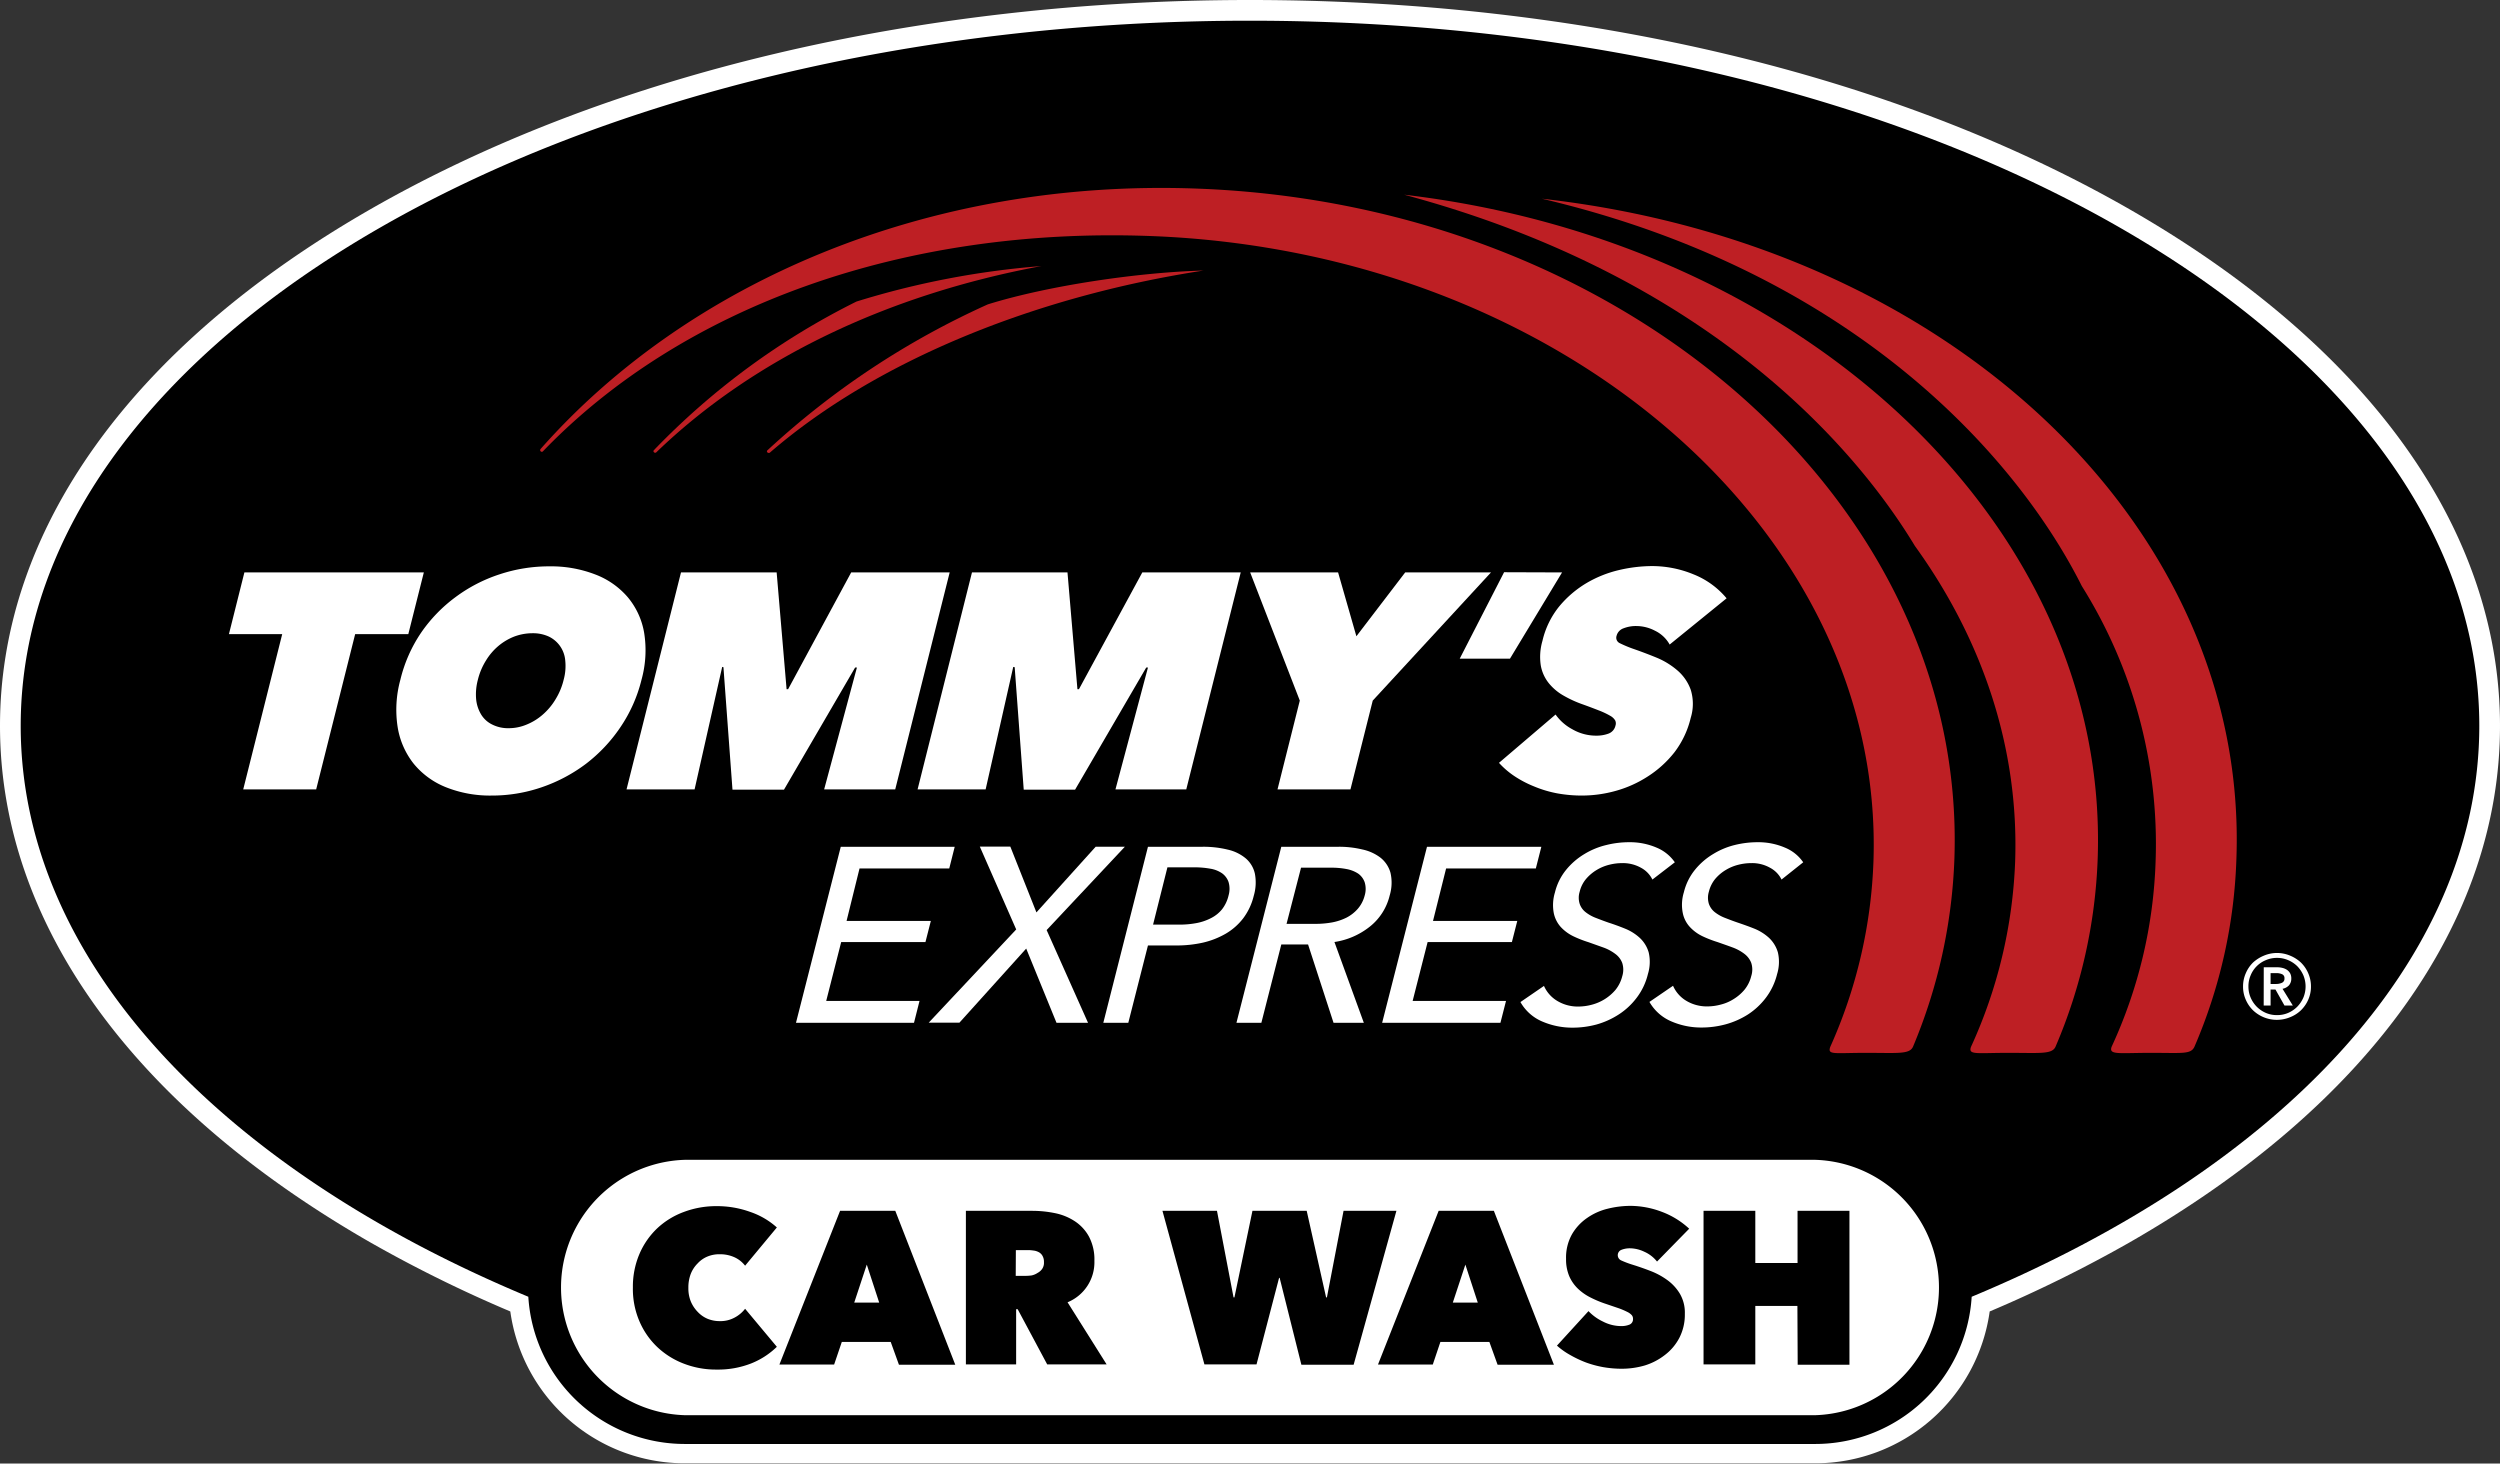
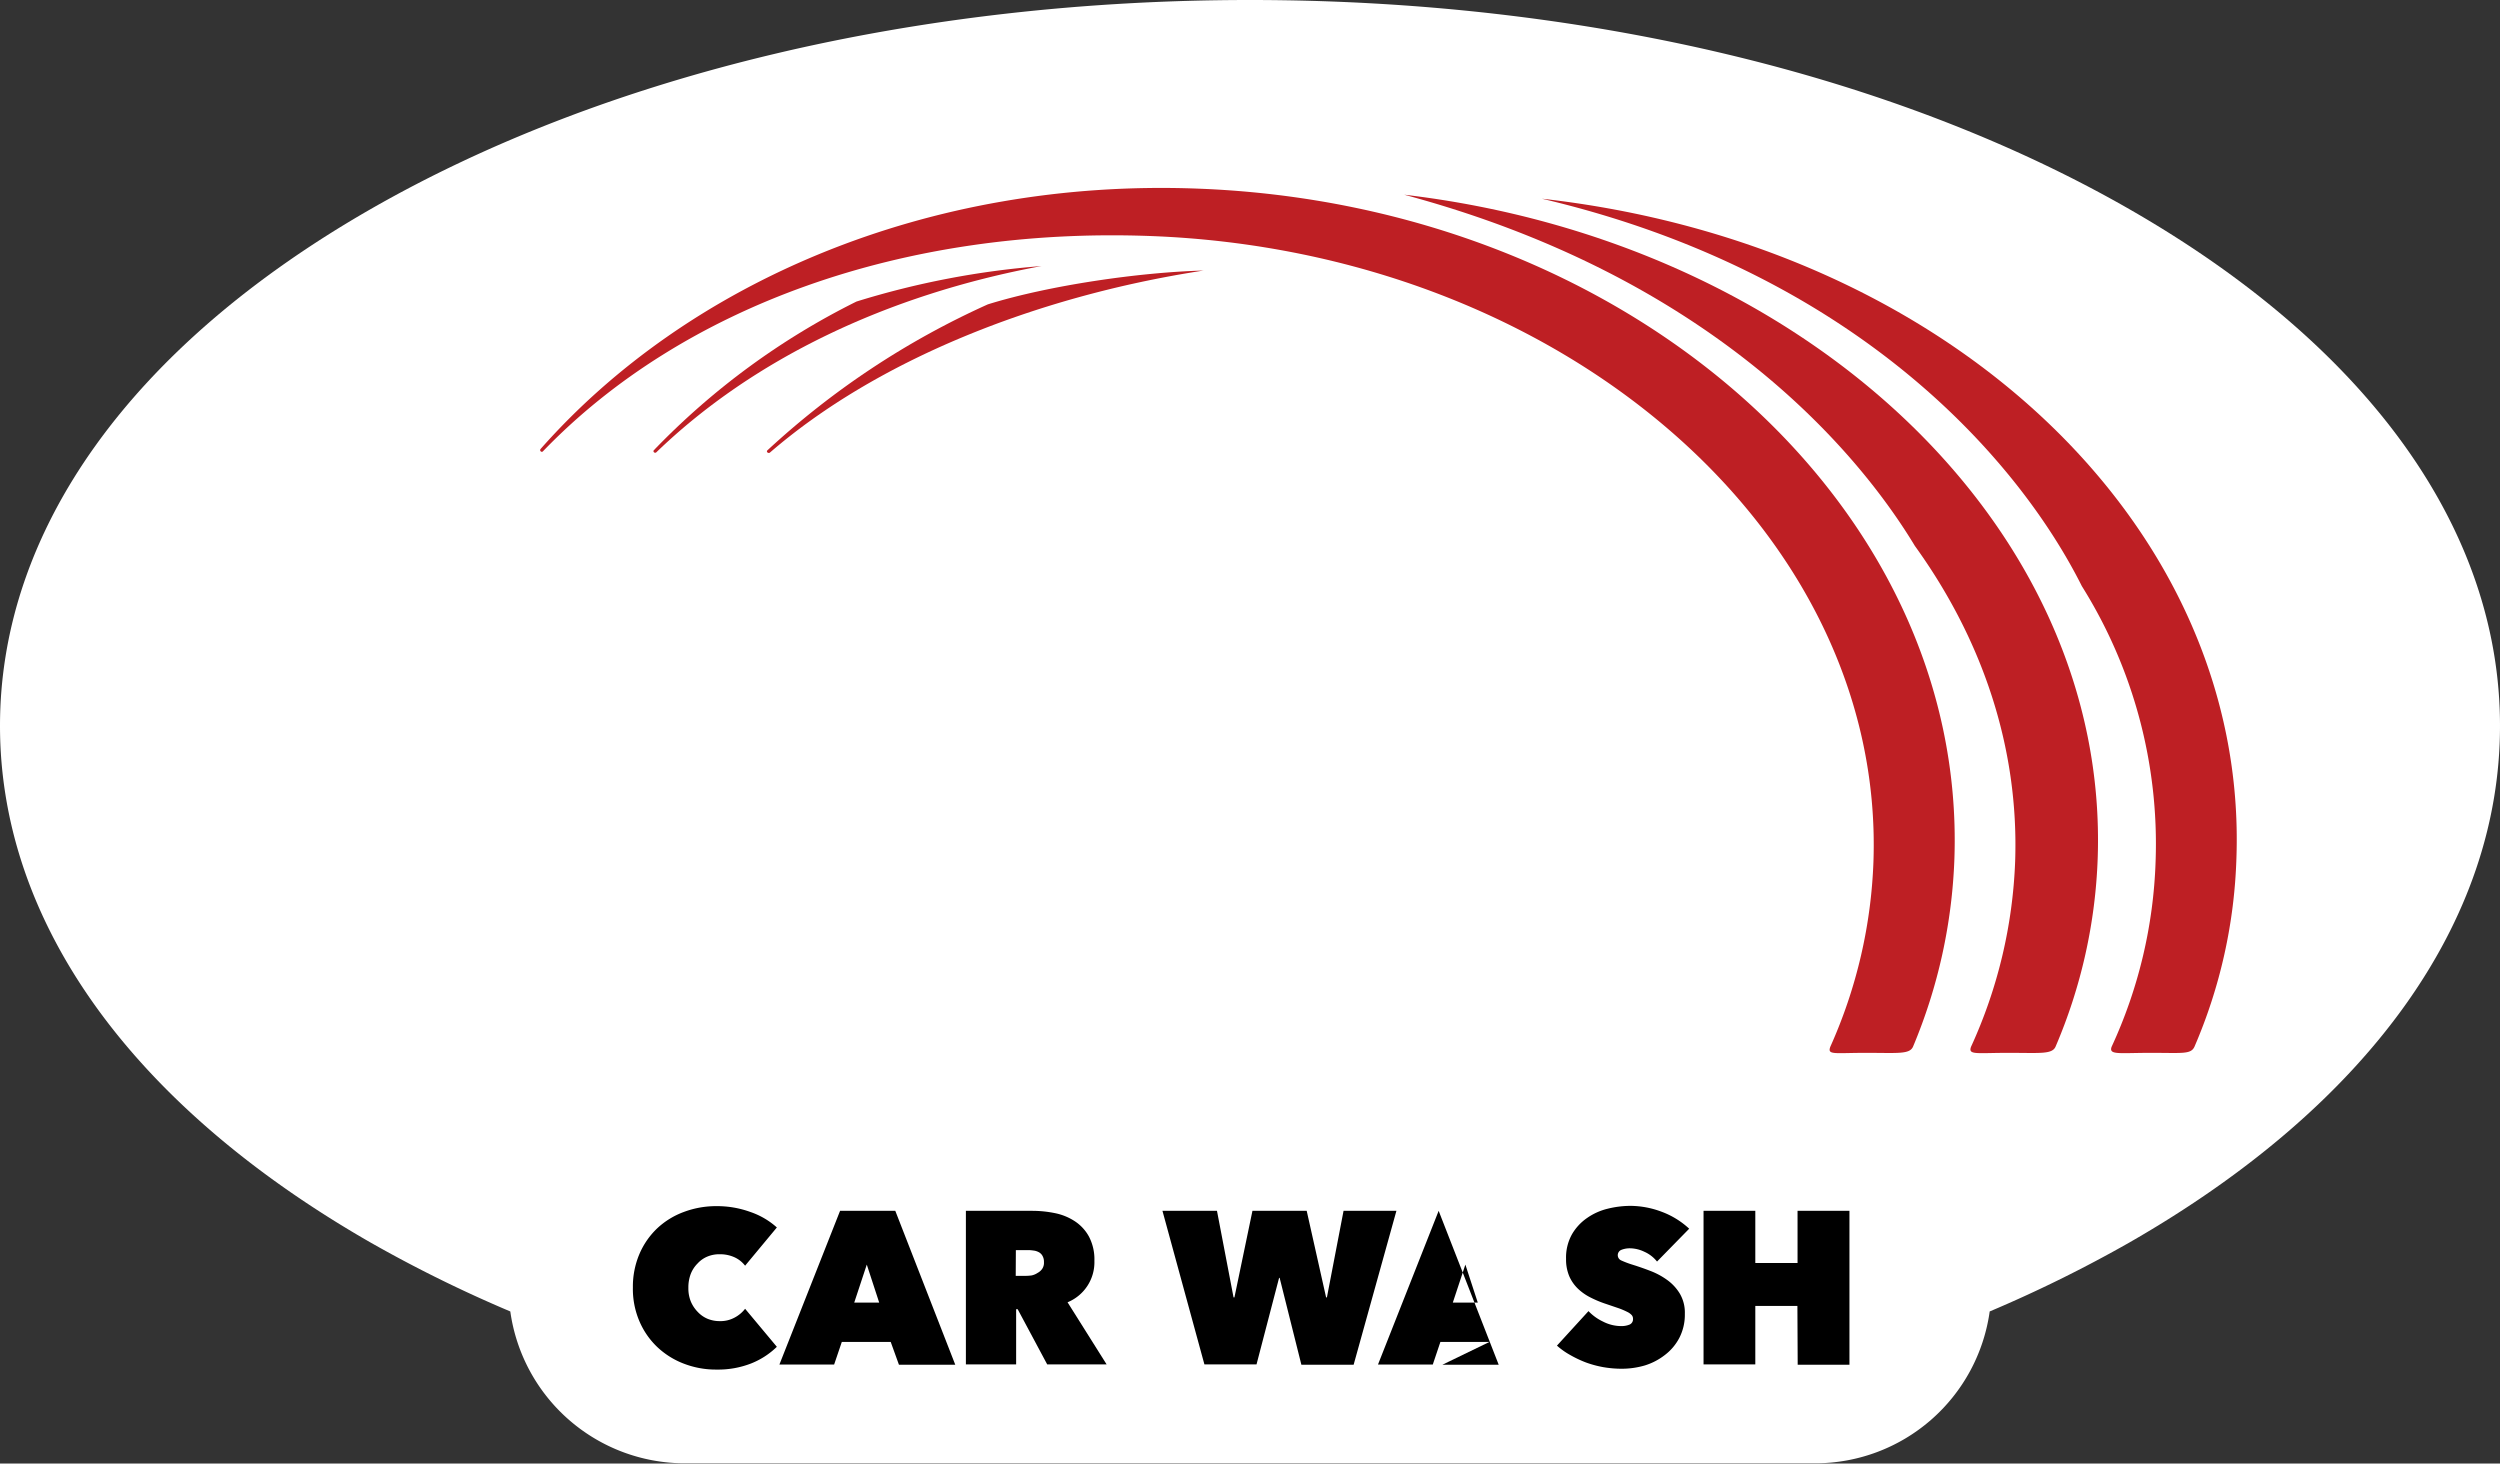
<svg xmlns="http://www.w3.org/2000/svg" id="Layer_1" data-name="Layer 1" viewBox="0 0 362.23 212.05">
  <rect x="0" y="0" width="362.23" height="212.05" fill="#333333" stroke="none" />
  <defs>
    <style>.cls-1{fill:#fff;}.cls-2{fill:#be1f24;}</style>
  </defs>
  <path class="cls-1" d="M344.22,49.88c-34.09-19.55-79.35-30.32-127.44-30.32S123.43,30.33,89.34,49.88C54.73,69.74,35.67,96.32,35.67,124.73s19.06,55,53.67,74.85a193.1,193.1,0,0,0,20.27,10,25.53,25.53,0,0,0,25.25,22H298.71a25.53,25.53,0,0,0,25.25-22,193.91,193.91,0,0,0,20.26-10c34.62-19.85,53.68-46.44,53.68-74.85S378.84,69.74,344.22,49.88Z" transform="translate(-35.67 -19.56)" />
-   <path d="M394.9,124.73c0-56.42-79.75-102.17-178.12-102.17S38.67,68.31,38.67,124.73c0,34,29,64.15,73.55,82.72a22.72,22.72,0,0,0,22.64,21.33H298.71a22.71,22.71,0,0,0,22.64-21.33C365.91,188.88,394.9,158.75,394.9,124.73Z" transform="translate(-35.67 -19.56)" />
  <path class="cls-1" d="M298.71,224.61a18.51,18.51,0,0,0,0-37H134.86a18.51,18.51,0,0,0,0,37Z" transform="translate(-35.67 -19.56)" />
  <path d="M127.37,206.1a12.06,12.06,0,0,1,.95-4.85,11.18,11.18,0,0,1,2.58-3.72,11.36,11.36,0,0,1,3.86-2.37,13.28,13.28,0,0,1,4.74-.84,14.1,14.1,0,0,1,4.88.84,11.09,11.09,0,0,1,3.85,2.25l-4.6,5.54a4.09,4.09,0,0,0-1.58-1.24,5.08,5.08,0,0,0-2.1-.42,4.5,4.5,0,0,0-1.77.33,4,4,0,0,0-1.43,1,4.41,4.41,0,0,0-1,1.53,5.51,5.51,0,0,0-.34,2,5.05,5.05,0,0,0,.36,2,4.85,4.85,0,0,0,1,1.5,4.14,4.14,0,0,0,1.44,1,4.6,4.6,0,0,0,1.74.33,4.31,4.31,0,0,0,2.21-.54,4.68,4.68,0,0,0,1.47-1.25l4.6,5.51a11.28,11.28,0,0,1-3.72,2.41,13.13,13.13,0,0,1-5,.89,12.86,12.86,0,0,1-4.74-.85,11.62,11.62,0,0,1-3.86-2.41,11.24,11.24,0,0,1-2.58-3.71A11.87,11.87,0,0,1,127.37,206.1Z" transform="translate(-35.67 -19.56)" />
  <path d="M157.39,195h8l8.69,22.3h-8.16L164.73,214h-7.09l-1.11,3.27H148.6Zm3.87,7.79-1.82,5.51h3.62Z" transform="translate(-35.67 -19.56)" />
  <path d="M175.62,195h9.61a16.34,16.34,0,0,1,3.27.33,8.14,8.14,0,0,1,2.89,1.17,6.23,6.23,0,0,1,2.06,2.23,7.08,7.08,0,0,1,.79,3.52,6.27,6.27,0,0,1-3.89,6l5.66,9H187.4l-4.28-8h-.22v8h-7.28Zm7.22,9.42h1.47a6.35,6.35,0,0,0,.83-.06A2.44,2.44,0,0,0,186,204a1.9,1.9,0,0,0,.66-.57,1.56,1.56,0,0,0,.27-1,1.72,1.72,0,0,0-.23-.94,1.33,1.33,0,0,0-.56-.52,2.1,2.1,0,0,0-.75-.22,5.14,5.14,0,0,0-.75-.06h-1.78Z" transform="translate(-35.67 -19.56)" />
  <path d="M217.73,217.25h-7.55L204.1,195H212l2.4,12.54h.13L217.14,195H225l2.81,12.54h.12L230.34,195H238l-6.2,22.3h-7.57l-3.15-12.59H221Z" transform="translate(-35.67 -19.56)" />
-   <path d="M244.12,195h8l8.7,22.3h-8.16L251.47,214h-7.1l-1.1,3.27h-7.94Zm3.87,7.79-1.82,5.51h3.62Z" transform="translate(-35.67 -19.56)" />
+   <path d="M244.12,195l8.7,22.3h-8.16L251.47,214h-7.1l-1.1,3.27h-7.94Zm3.87,7.79-1.82,5.51h3.62Z" transform="translate(-35.67 -19.56)" />
  <path d="M270.64,217.88a15.66,15.66,0,0,1-2.66-.23,15.09,15.09,0,0,1-2.52-.68,16,16,0,0,1-2.28-1.08,10.49,10.49,0,0,1-1.92-1.36l4.57-5a7,7,0,0,0,2.09,1.51,5.78,5.78,0,0,0,2.69.66,3.06,3.06,0,0,0,1.15-.21.83.83,0,0,0,.52-.83.79.79,0,0,0-.17-.53,2,2,0,0,0-.61-.46,11.41,11.41,0,0,0-1.22-.53l-1.94-.66a15.46,15.46,0,0,1-2.17-.9,7.53,7.53,0,0,1-1.84-1.27,5.65,5.65,0,0,1-1.28-1.82,6.24,6.24,0,0,1-.47-2.53,6.89,6.89,0,0,1,.85-3.55,7.32,7.32,0,0,1,2.19-2.37,8.85,8.85,0,0,1,3-1.35,13.93,13.93,0,0,1,3.3-.41,13,13,0,0,1,4.5.85,12,12,0,0,1,4,2.46l-4.66,4.76a4.83,4.83,0,0,0-1.86-1.43,4.94,4.94,0,0,0-2-.49,3.29,3.29,0,0,0-1.32.23.83.83,0,0,0,0,1.53,13.66,13.66,0,0,0,1.68.63c.8.25,1.64.54,2.52.88a10.59,10.59,0,0,1,2.44,1.31,6.69,6.69,0,0,1,1.85,2,5.42,5.42,0,0,1,.72,2.9,7.32,7.32,0,0,1-.8,3.5,7.4,7.4,0,0,1-2.11,2.49A9.07,9.07,0,0,1,274,217.4,11.9,11.9,0,0,1,270.64,217.88Z" transform="translate(-35.67 -19.56)" />
  <path d="M296.1,208.78H290v8.47H282.5V195H290v7.56h6.12V195h7.52v22.3h-7.5Z" transform="translate(-35.67 -19.56)" />
  <path class="cls-2" d="M312.85,171.22a77.36,77.36,0,0,0,6-27.33c1.71-51.24-47.37-94.67-109.66-97C170.07,45.41,135.29,60.5,114,84.61c-.2.25.12.54.32.36,20.32-21.1,52.39-32.55,88.09-31.21C261.84,56,308.73,96.54,307.12,144.34a71.76,71.76,0,0,1-6.25,26.88c-.46,1.24.53.89,5.16.89S312.34,172.35,312.85,171.22Z" transform="translate(-35.67 -19.56)" />
  <path class="cls-2" d="M186.57,58.11c-22.42,4.17-41.83,13.5-55.82,27-.21.17-.54-.11-.33-.33a106.47,106.47,0,0,1,29.35-21.53A122.32,122.32,0,0,1,186.57,58.11Z" transform="translate(-35.67 -19.56)" />
  <path class="cls-2" d="M178.8,63.66a118.78,118.78,0,0,0-31.94,21.15c-.22.22.14.5.36.33,15.25-13.19,38.2-22.6,62.83-26.38C200.85,59,187.67,60.9,178.8,63.66Z" transform="translate(-35.67 -19.56)" />
  <path class="cls-2" d="M321.26,171.22c-.46,1.24.78.89,5.4.89s6.33.24,6.84-.89a76,76,0,0,0,6.11-27.33c1.65-48.08-42.45-89.29-100.49-96.12,44.41,11.91,65.61,37,74,50.89,9.75,13.51,15.09,29.16,14.53,45.68A70.78,70.78,0,0,1,321.26,171.22Z" transform="translate(-35.67 -19.56)" />
  <path class="cls-2" d="M341.63,171.22c-.46,1.24,1.08.89,5.69.89s5.79.24,6.31-.89a74.71,74.71,0,0,0,6.08-27.33C361.39,96,318.33,55,259.07,48.35c45.85,10.78,69.21,38.12,78.24,56.13A70.34,70.34,0,0,1,348,144.34,69.32,69.32,0,0,1,341.63,171.22Z" transform="translate(-35.67 -19.56)" />
-   <path class="cls-1" d="M81.48,133.94H70.91l5.65-22.5H68.84l2.24-8.94h26l-2.25,8.94H87.13Z" transform="translate(-35.67 -19.56)" />
  <path class="cls-1" d="M93.68,118.05a20.81,20.81,0,0,1,3-6.81,21.61,21.61,0,0,1,5-5.17,22.21,22.21,0,0,1,6.36-3.29,22.74,22.74,0,0,1,7.22-1.16,17.77,17.77,0,0,1,6.62,1.16,11.65,11.65,0,0,1,4.73,3.29,10.85,10.85,0,0,1,2.39,5.17,15.94,15.94,0,0,1-.38,6.81,21.27,21.27,0,0,1-3.06,6.88,22.44,22.44,0,0,1-5,5.31,23,23,0,0,1-6.41,3.39,22.11,22.11,0,0,1-7.23,1.2,17.18,17.18,0,0,1-6.62-1.2,11.56,11.56,0,0,1-4.67-3.39,11.44,11.44,0,0,1-2.34-5.31A16.42,16.42,0,0,1,93.68,118.05Zm11.23,0a8.18,8.18,0,0,0-.25,2.84,5.26,5.26,0,0,0,.74,2.22,3.81,3.81,0,0,0,1.61,1.44,5.08,5.08,0,0,0,2.35.52,6.67,6.67,0,0,0,2.6-.52,8.18,8.18,0,0,0,2.34-1.44,9.15,9.15,0,0,0,1.86-2.22,9.68,9.68,0,0,0,1.18-2.84,7.55,7.55,0,0,0,.23-2.78,4.22,4.22,0,0,0-2.41-3.49,5.52,5.52,0,0,0-2.34-.47,7.57,7.57,0,0,0-2.61.47,8.21,8.21,0,0,0-2.32,1.37,8.56,8.56,0,0,0-1.81,2.12A9.53,9.53,0,0,0,104.91,118.05Z" transform="translate(-35.67 -19.56)" />
  <path class="cls-1" d="M140.31,116.19l-4,17.75h-9.86l7.89-31.44H148.2l1.44,16.92h.22L159,102.5h14.27l-7.89,31.44h-10.3l4.75-17.66-.26,0-10.31,17.7h-7.46l-1.31-17.75Z" transform="translate(-35.67 -19.56)" />
  <path class="cls-1" d="M182.48,116.19l-4,17.75h-9.86l7.88-31.44h13.84l1.44,16.92H192l9.18-16.92h14.26l-7.89,31.44H197.29L202,116.28l-.25,0-10.31,17.7H184l-1.31-17.75Z" transform="translate(-35.67 -19.56)" />
  <path class="cls-1" d="M231.34,133.94H220.77L224,121.07l-7.19-18.57h12.74l2.65,9.25,7.07-9.25H251.7l-17.13,18.57Z" transform="translate(-35.67 -19.56)" />
  <path class="cls-1" d="M262,102.5,254.45,115h-7.28l6.43-12.53Z" transform="translate(-35.67 -19.56)" />
  <path class="cls-1" d="M264.91,134.83a19.88,19.88,0,0,1-3.67-.33,16.71,16.71,0,0,1-3.31-1,15.57,15.57,0,0,1-2.84-1.49,12,12,0,0,1-2.23-1.92l8.2-7a7,7,0,0,0,2.42,2.13,6.88,6.88,0,0,0,3.56.93,4.91,4.91,0,0,0,1.7-.3,1.6,1.6,0,0,0,1-1.16,1,1,0,0,0-.05-.76,1.94,1.94,0,0,0-.7-.65,11.61,11.61,0,0,0-1.52-.73c-.67-.26-1.49-.58-2.5-.94a16.4,16.4,0,0,1-2.75-1.26,7.52,7.52,0,0,1-2.14-1.8,5.69,5.69,0,0,1-1.16-2.55,8.29,8.29,0,0,1,.24-3.59,12.37,12.37,0,0,1,2.44-5,15.32,15.32,0,0,1,3.93-3.36,16.85,16.85,0,0,1,4.71-1.89,21.17,21.17,0,0,1,4.81-.58,15.74,15.74,0,0,1,6,1.2,12,12,0,0,1,4.79,3.47l-8.25,6.7a4.82,4.82,0,0,0-2.12-2,5.84,5.84,0,0,0-2.62-.68,4.91,4.91,0,0,0-1.95.33,1.55,1.55,0,0,0-1,1.08.87.87,0,0,0,.46,1.07,17.44,17.44,0,0,0,2.16.89c1,.35,2.11.77,3.23,1.23a11.09,11.09,0,0,1,3,1.86,6.66,6.66,0,0,1,1.89,2.76,6.89,6.89,0,0,1,0,4.09,13.28,13.28,0,0,1-2.37,5,15.58,15.58,0,0,1-3.86,3.49,16.72,16.72,0,0,1-4.67,2.09A18.13,18.13,0,0,1,264.91,134.83Z" transform="translate(-35.67 -19.56)" />
  <path class="cls-1" d="M155.38,164.59H168.9l-.8,3.17H151l6.49-25.51H174l-.79,3.14h-13L158.33,153h12.21l-.78,3.06H157.55Z" transform="translate(-35.67 -19.56)" />
  <path class="cls-1" d="M185.84,151.76l8.58-9.51h4.23l-11.33,12.07,6,13.44h-4.57L184.36,157l-9.68,10.74h-4.45l12.68-13.51-5.27-12h4.42Z" transform="translate(-35.67 -19.56)" />
  <path class="cls-1" d="M202,142.25h7.89a14.77,14.77,0,0,1,3.7.42,6.16,6.16,0,0,1,2.6,1.28,4.07,4.07,0,0,1,1.3,2.19,6.77,6.77,0,0,1-.16,3.21,8.89,8.89,0,0,1-1.54,3.28,8.75,8.75,0,0,1-2.55,2.23,11.9,11.9,0,0,1-3.32,1.29,17.28,17.28,0,0,1-3.85.4H202l-2.85,11.21h-3.62Zm.74,11.28h3.84a13.17,13.17,0,0,0,2.49-.23,7.65,7.65,0,0,0,2.1-.73,4.88,4.88,0,0,0,1.57-1.27,5.14,5.14,0,0,0,.94-2,3.43,3.43,0,0,0,0-1.93,2.63,2.63,0,0,0-.92-1.26,4.17,4.17,0,0,0-1.71-.68,12.69,12.69,0,0,0-2.32-.2h-3.91Z" transform="translate(-35.67 -19.56)" />
  <path class="cls-1" d="M218.43,167.76h-3.61l6.5-25.51h8.29a14.4,14.4,0,0,1,3.45.39,6.57,6.57,0,0,1,2.63,1.19,4.25,4.25,0,0,1,1.45,2.19,6.37,6.37,0,0,1-.12,3.3,8.19,8.19,0,0,1-2.91,4.53,10.78,10.78,0,0,1-5.09,2.2l4.26,11.71h-4.39l-3.69-11.35h-3.88Zm3.65-14.34h4.18a13.38,13.38,0,0,0,2.42-.21,8,8,0,0,0,2.1-.7,5.5,5.5,0,0,0,1.62-1.27,4.71,4.71,0,0,0,1-1.92,3.32,3.32,0,0,0,0-1.93,2.59,2.59,0,0,0-.94-1.25,4.58,4.58,0,0,0-1.68-.66,11.46,11.46,0,0,0-2.18-.2h-4.42Z" transform="translate(-35.67 -19.56)" />
-   <path class="cls-1" d="M240.35,164.59h13.53l-.81,3.17H235.93l6.5-25.51H259l-.8,3.14h-13L243.3,153h12.21l-.78,3.06H242.52Z" transform="translate(-35.67 -19.56)" />
  <path class="cls-1" d="M275.09,147a3.88,3.88,0,0,0-1.64-1.7,5.36,5.36,0,0,0-2.8-.68,7.49,7.49,0,0,0-1.83.24,6.57,6.57,0,0,0-1.82.76,6.24,6.24,0,0,0-1.52,1.29,4.53,4.53,0,0,0-.93,1.86,2.94,2.94,0,0,0,0,1.74,2.59,2.59,0,0,0,.83,1.19,5.68,5.68,0,0,0,1.47.84c.59.23,1.22.47,1.88.7.81.26,1.63.56,2.44.89a7,7,0,0,1,2.11,1.34,4.62,4.62,0,0,1,1.27,2.08,6,6,0,0,1-.11,3.14,9.22,9.22,0,0,1-1.63,3.44,10.11,10.11,0,0,1-2.6,2.42A11.8,11.8,0,0,1,267,168a13.27,13.27,0,0,1-3.46.46,11,11,0,0,1-4.5-.93,6.56,6.56,0,0,1-3.07-2.78l3.41-2.34a4.76,4.76,0,0,0,1.9,2.16,5.76,5.76,0,0,0,3.11.83,7.61,7.61,0,0,0,1.9-.26,6.73,6.73,0,0,0,3.43-2.13,5.11,5.11,0,0,0,1-2,3.19,3.19,0,0,0,0-1.92,2.89,2.89,0,0,0-1-1.31,6.5,6.5,0,0,0-1.72-.93l-2.16-.77a16.22,16.22,0,0,1-2.22-.87,6.08,6.08,0,0,1-1.82-1.35,4.31,4.31,0,0,1-1-2,6.29,6.29,0,0,1,.17-3,8.24,8.24,0,0,1,1.62-3.27,10.09,10.09,0,0,1,2.62-2.27,11,11,0,0,1,3.19-1.32,13.69,13.69,0,0,1,3.31-.41,9.81,9.81,0,0,1,4,.79,6,6,0,0,1,2.63,2.12Z" transform="translate(-35.67 -19.56)" />
  <path class="cls-1" d="M293.8,147a3.85,3.85,0,0,0-1.65-1.7,5.28,5.28,0,0,0-2.78-.68,7.56,7.56,0,0,0-1.84.24,6.57,6.57,0,0,0-1.82.76,6.06,6.06,0,0,0-1.52,1.29,4.65,4.65,0,0,0-.92,1.86,3,3,0,0,0,0,1.74,2.66,2.66,0,0,0,.83,1.19,5.68,5.68,0,0,0,1.47.84c.59.23,1.21.47,1.89.7s1.62.56,2.44.89a7.11,7.11,0,0,1,2.11,1.34,4.69,4.69,0,0,1,1.26,2.08,6,6,0,0,1-.11,3.14,9.37,9.37,0,0,1-1.63,3.44,10.27,10.27,0,0,1-2.6,2.42,11.8,11.8,0,0,1-3.24,1.43,13.33,13.33,0,0,1-3.46.46,10.86,10.86,0,0,1-4.49-.93,6.63,6.63,0,0,1-3.08-2.78l3.42-2.34a4.74,4.74,0,0,0,1.89,2.16,5.77,5.77,0,0,0,3.12.83,7.47,7.47,0,0,0,1.89-.26,6.32,6.32,0,0,0,1.86-.79,6.46,6.46,0,0,0,1.57-1.34,5,5,0,0,0,1-2,3.11,3.11,0,0,0,0-1.92,3,3,0,0,0-1-1.31,6.5,6.5,0,0,0-1.72-.93c-.67-.25-1.4-.5-2.16-.77a16.34,16.34,0,0,1-2.23-.87,6,6,0,0,1-1.81-1.35,4.2,4.2,0,0,1-1-2,6.14,6.14,0,0,1,.16-3,8.24,8.24,0,0,1,1.62-3.27,10,10,0,0,1,2.63-2.27A10.93,10.93,0,0,1,287,142a13.81,13.81,0,0,1,3.31-.41,9.81,9.81,0,0,1,4,.79,5.91,5.91,0,0,1,2.63,2.12Z" transform="translate(-35.67 -19.56)" />
  <path class="cls-1" d="M360.67,162.5a4.73,4.73,0,0,1,.39-1.91,4.82,4.82,0,0,1,1.05-1.56,5.31,5.31,0,0,1,1.57-1,4.87,4.87,0,0,1,3.82,0,5.13,5.13,0,0,1,1.56,1,4.84,4.84,0,0,1,1.06,1.56,4.73,4.73,0,0,1,.39,1.91,4.65,4.65,0,0,1-.39,1.9,4.87,4.87,0,0,1-1.06,1.54,4.79,4.79,0,0,1-1.56,1,5,5,0,0,1-5.39-1,4.84,4.84,0,0,1-1.05-1.54A4.65,4.65,0,0,1,360.67,162.5Zm.78,0a4,4,0,0,0,.32,1.6,4.24,4.24,0,0,0,.88,1.32,4.3,4.3,0,0,0,1.32.9,4,4,0,0,0,1.62.32,4,4,0,0,0,1.62-.32,4.3,4.3,0,0,0,1.32-.9,4.42,4.42,0,0,0,.88-1.32,4.21,4.21,0,0,0,0-3.22,4.42,4.42,0,0,0-.88-1.32,4.24,4.24,0,0,0-1.32-.88,4,4,0,0,0-1.62-.33,4,4,0,0,0-1.62.33,4,4,0,0,0-2.2,2.2A4,4,0,0,0,361.45,162.5Zm2.22-2.79h1.94a3.22,3.22,0,0,1,.76.09,2.15,2.15,0,0,1,.66.28,1.57,1.57,0,0,1,.46.5,1.54,1.54,0,0,1,.17.75,1.47,1.47,0,0,1-.34,1,1.72,1.72,0,0,1-.93.5l1.49,2.42h-1.21l-1.3-2.31h-.71v2.31h-1Zm1.79,2.42a2.07,2.07,0,0,0,.82-.16.64.64,0,0,0,.39-.66.59.59,0,0,0-.36-.6,1.88,1.88,0,0,0-.74-.15h-.91v1.57Z" transform="translate(-35.67 -19.56)" />
</svg>